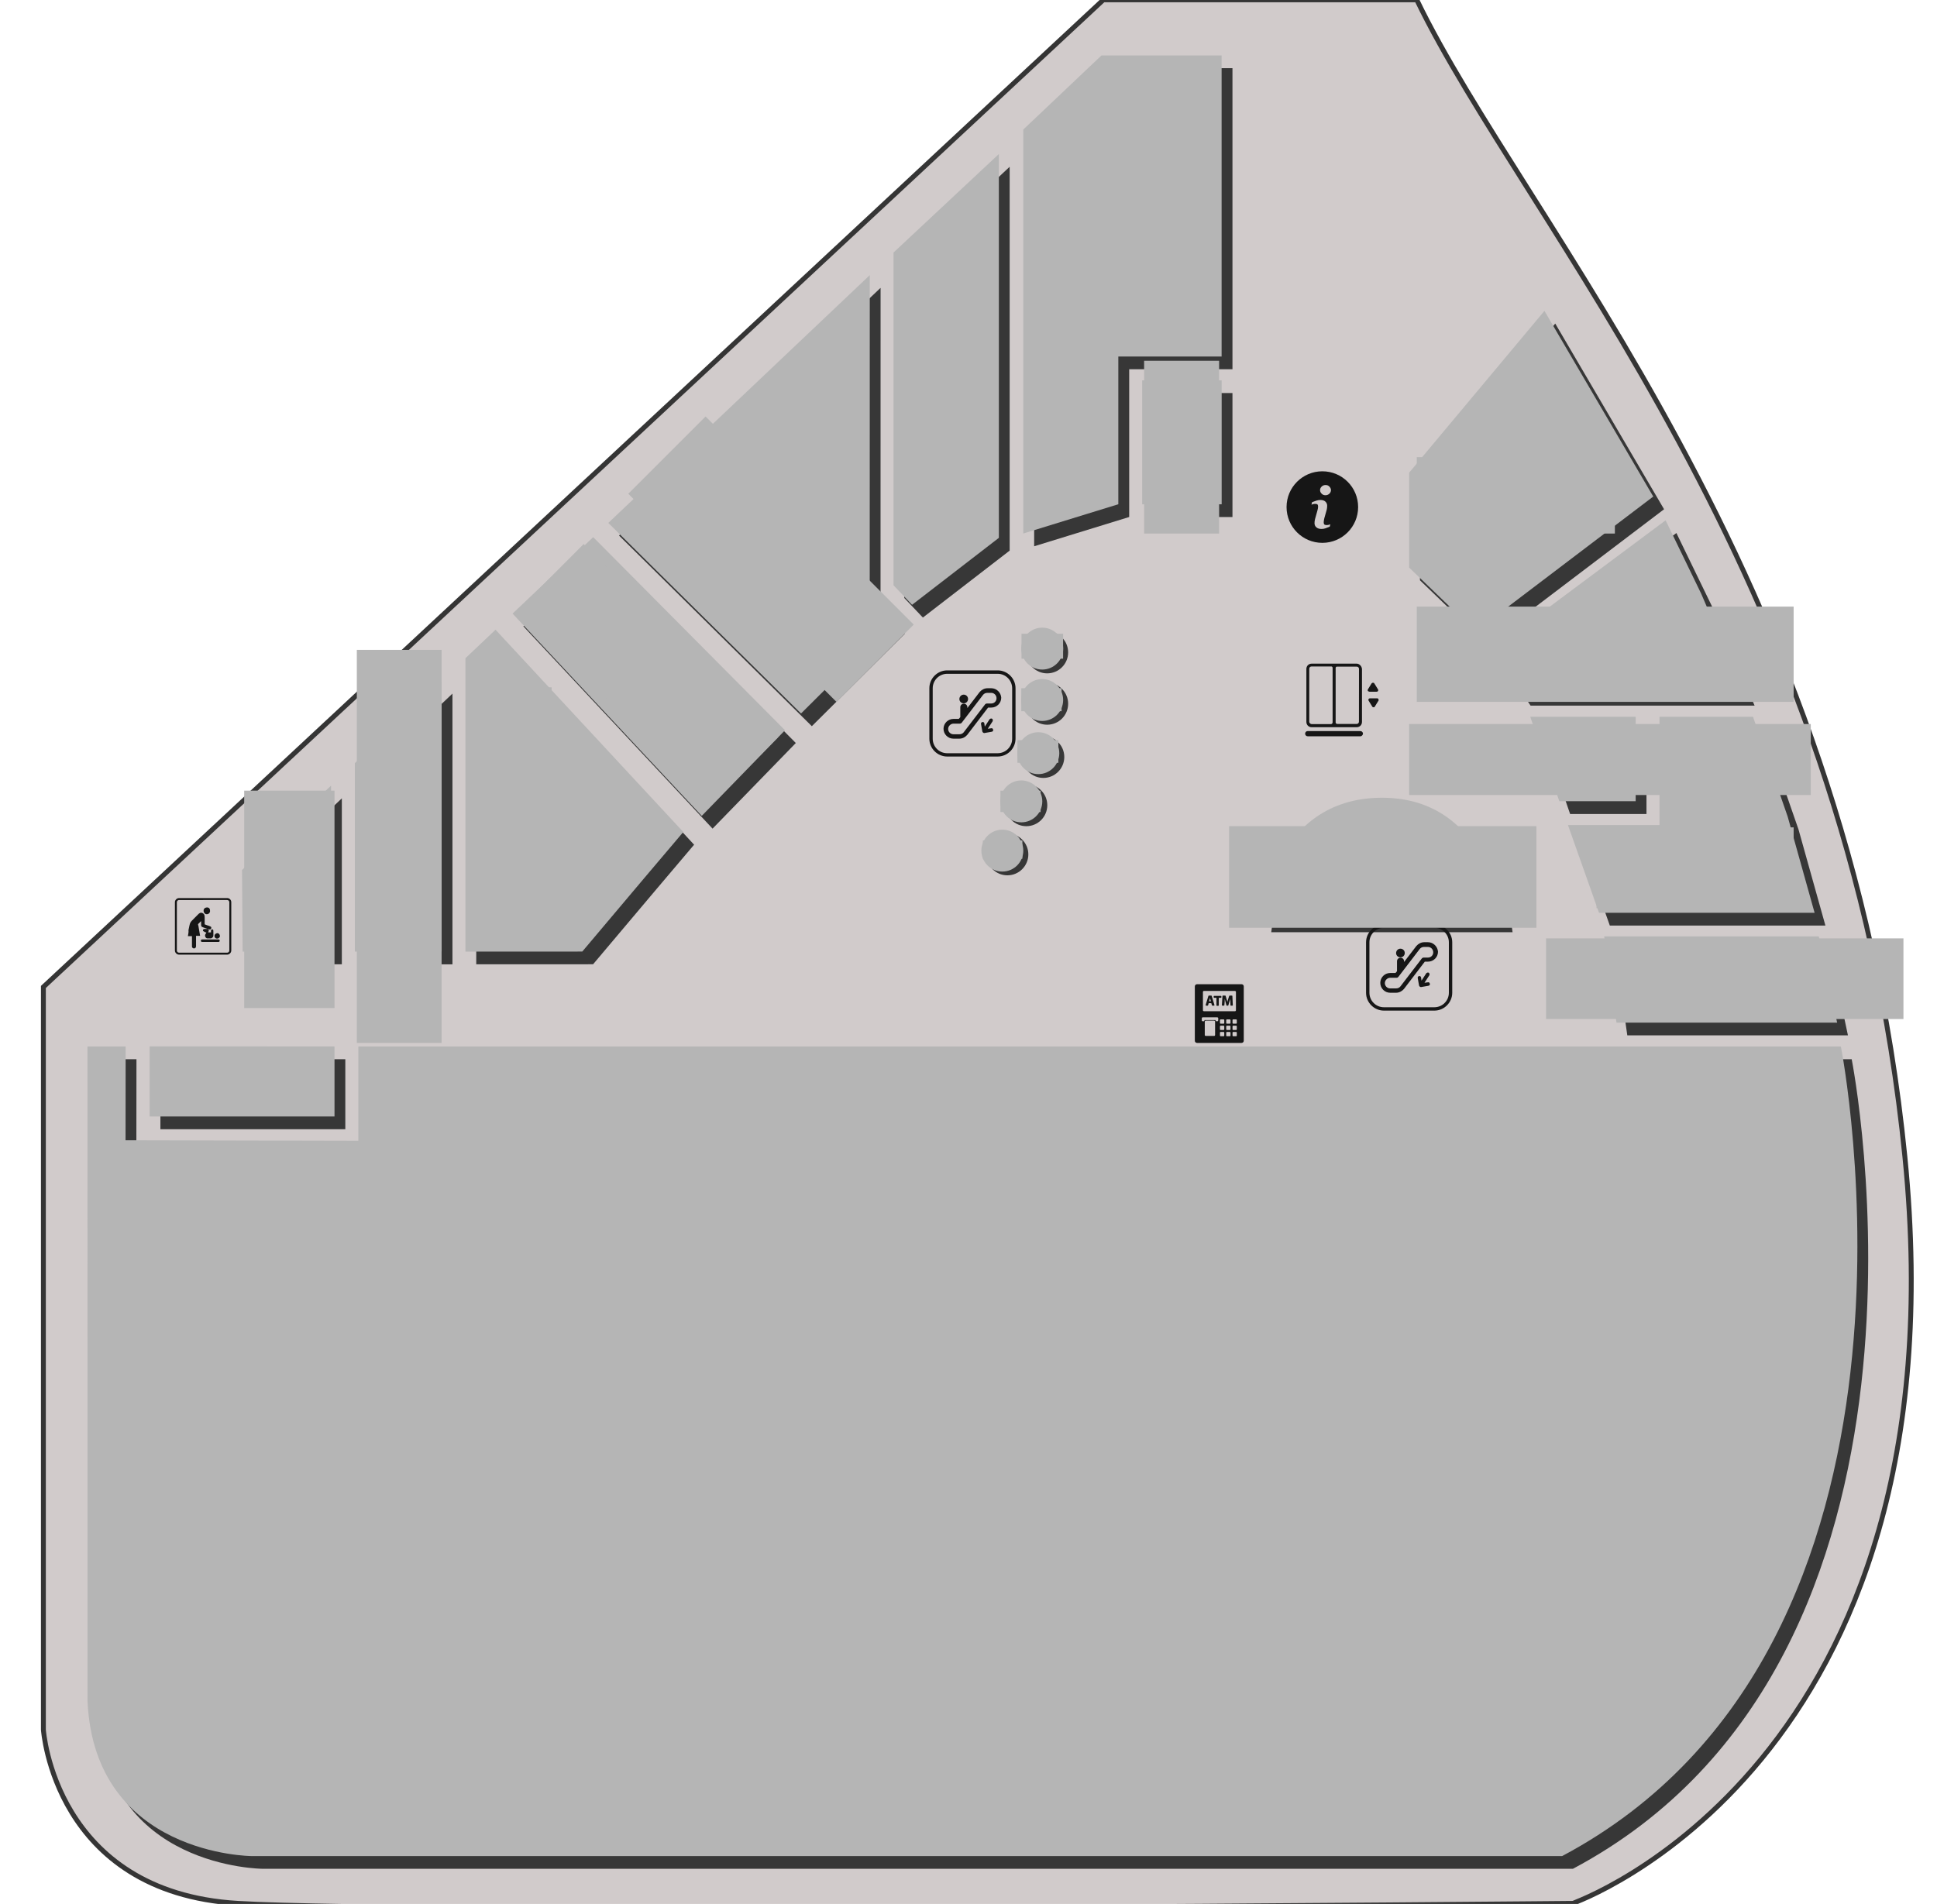
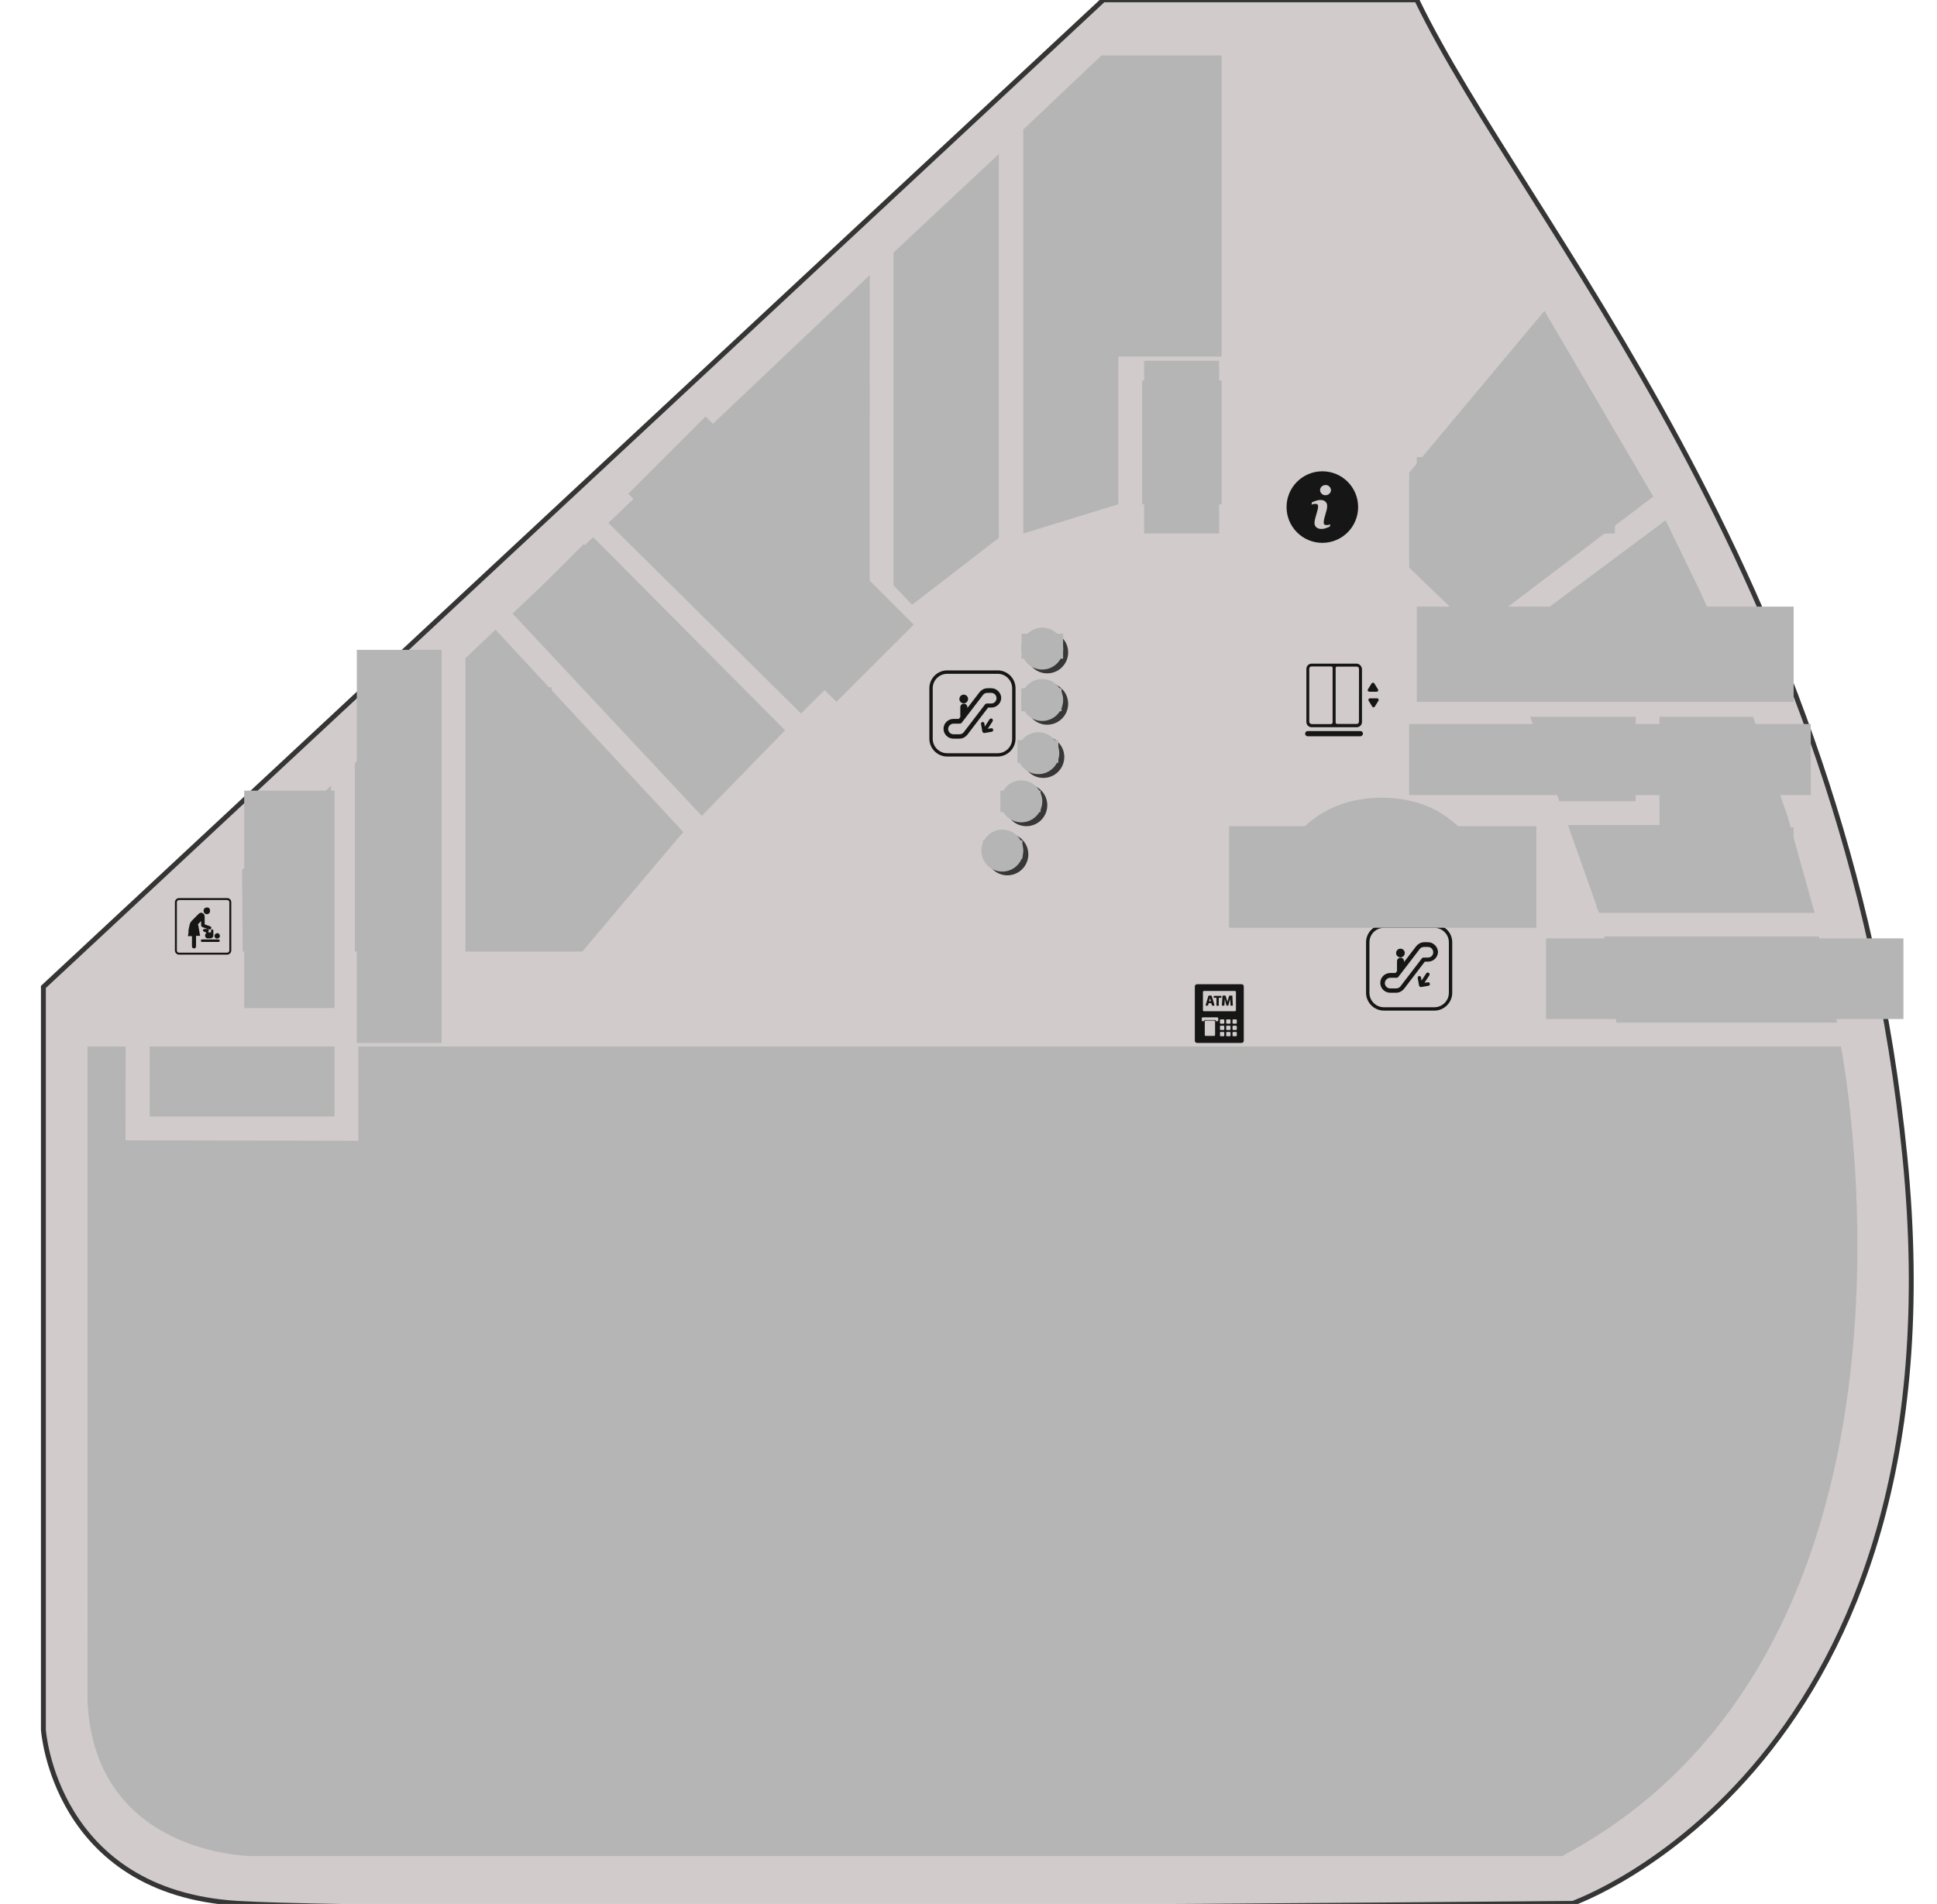
<svg xmlns="http://www.w3.org/2000/svg" version="1.1" id="Layer_1" x="0px" y="0px" width="3567px" height="3507px" viewBox="0 0 3567 3507" enable-background="new 0 0 3567 3507" xml:space="preserve">
  <g id="floorbackup">
    <path fill="#D1CBCB" stroke="#353535" stroke-width="9" stroke-miterlimit="10" d="M79.9,1817.9V3186c0,0,20.1,299.8,358.1,319.898   s2458,0,2458,0S3620,3254,3507.8,2130C3400.3,1053.198,2808.3,412.6,2609-0.302h-577.2L79.9,1817.9z" />
-     <path id="stores_1_" fill="#373737" d="M2341,1717.1h444.4c0,0-21-225.4-222.102-224.3C2362.2,1494,2341,1717.1,2341,1717.1z    M181,1951h70.3l-0.2,172.698l428.7,1V1951H3409.9c0,0,218,1102.1-513.302,1491.198H483.4c0,0-288.9-1.198-302.3-284.6L181,1951   L181,1951L181,1951z M295.4,1950.9L635.9,1951v129H295.4V1950.9z M466.7,1776.198h162.8V1470.5l-163.9,155.3L466.7,1776.198z    M673.4,1776.198V1429l159.8-151.4v498.7L673.4,1776.198L673.4,1776.198z M1060.5,1776.198H877V1235.8l55.4-52.5l345.8,372.6   l-72,85l-114,135.2L1060.5,1776.198L1060.5,1776.198L1060.5,1776.198z M963.8,1153.698l348.4,372.602l153.3-157.7l-353.2-355.7   L963.8,1153.698z M1495,1337.6l171.3-170.4l-44.8-51.8l0.1-585.2L1140,986.5L1495,1337.6z M1665.3,1101.5l34.2,36l159.8-123.302   v-707l-194,181.5V1101.5L1665.3,1101.5z M1904.4,262.1v744.1l175-53.898V680.1H2269.6V125.6h-221.3L1904.4,262.1z M2123.2,724   H2269.6v228.3H2123.2V724z M2864,596l-249.1,298V1068.9L2737,1186.5L3064.4,938L2864,596z M2765.4,1221.6L3087.1,981.8L3152.7,1117   l78.398,182.698h-412.5L2765.4,1221.6z M2837.9,1343.8H3032v155.6h-140.6L2837.9,1343.8z M3075.9,1343.8H3248.1l63.802,183.8   l49.6,177.2h-397l-57.2-161.602h168.6V1343.8L3075.9,1343.8z M2974,1748.198l22.7,158.9H3403l-33.7-158.9H2974z" />
    <path fill="#373737" d="M1967,1201.698c0,21.302-17.3,38.602-38.6,38.602c-21.301,0-38.602-17.302-38.602-38.602   s17.301-38.6,38.602-38.6C1949.9,1163.1,1967,1180.4,1967,1201.698z" />
    <path fill="#373737" d="M1967,1296.3c0,21.3-17.3,38.6-38.6,38.6c-21.301,0-38.602-17.3-38.602-38.6s17.301-38.602,38.602-38.602   C1949.9,1257.8,1967,1275,1967,1296.3z" />
    <path fill="#373737" d="M1959.9,1394.3c0,21.3-17.301,38.6-38.602,38.6c-21.3,0-38.6-17.3-38.6-38.6s17.3-38.602,38.6-38.602   C1942.6,1355.8,1959.9,1373.1,1959.9,1394.3z" />
    <path fill="#373737" d="M1928.6,1483.198c0,21.302-17.3,38.602-38.6,38.602s-38.6-17.302-38.6-38.602s17.3-38.6,38.6-38.6   S1928.6,1461.9,1928.6,1483.198z" />
    <path fill="#373737" d="M1893.7,1573.698c0,21.302-17.3,38.602-38.601,38.602s-38.601-17.302-38.601-38.602s17.3-38.6,38.601-38.6   C1876.4,1535.3,1893.7,1552.5,1893.7,1573.698z" />
  </g>
  <g id="stores">
    <path id="K0_store_Zq27" fill="#B5B5B5" d="M2321.1,1693.698h444.4c0,0-21-225.398-222.1-224.3   C2342.3,1470.6,2321.1,1693.698,2321.1,1693.698z" />
    <path id="K0_store_Zq35" fill="#B5B5B5" d="M161.1,1927.6h70.3l-0.2,172.7l428.7,1v-173.7H3390c0,0,218,1102.1-513.3,1491.2H463.5   c0,0-288.9-1.2-302.3-284.602L161.1,1927.6L161.1,1927.6L161.1,1927.6z" />
    <path id="K0_store_Zq36" fill="#B5B5B5" d="M275.5,1927.4L616,1927.5v129H275.5V1927.4z" />
    <path id="K0_store_Zq20qD" fill="#B5B5B5" d="M446.8,1752.8h162.8v-305.7L445.7,1602.4L446.8,1752.8z" />
-     <path id="K0_store_Zq20qC" fill="#B5B5B5" d="M653.5,1752.8v-347.2l159.8-151.4v498.7L653.5,1752.8L653.5,1752.8z" />
+     <path id="K0_store_Zq20qC" fill="#B5B5B5" d="M653.5,1752.8v-347.2l159.8-151.4v498.7L653.5,1752.8z" />
    <path id="K0_store_Zq20q20A" fill="#B5B5B5" d="M1040.6,1752.8H857.1v-540.4l55.4-52.5l345.8,372.601l-72,85l-114,135.199   L1040.6,1752.8L1040.6,1752.8z" />
    <path id="K0_store_Zq15" fill="#B5B5B5" d="M943.9,1130.198L1292.3,1502.8l153.3-157.7L1092.4,989.4L943.9,1130.198z" />
    <path id="K0_store_Zq16" fill="#B5B5B5" d="M1475.1,1314.198L1646.4,1143.8l-44.801-51.802L1601.7,506.8l-481.5,456.398   L1475.1,1314.198z" />
    <path id="K0_store_Zq17" fill="#B5B5B5" d="M1645.4,1078l34.199,36L1839.4,990.698V283.7l-194,181.498V1078L1645.4,1078z" />
    <path id="K0_store_Zq21" fill="#B5B5B5" d="M1884.4,238.6v744.1l175-53.898V656.698H2249.6v-554.5h-221.3L1884.4,238.6z" />
    <path id="K0_store_Zq22" fill="#B5B5B5" d="M2103.3,700.6h146.4v228.3h-146.4V700.6z" />
    <path id="K0_store_Zq23" fill="#B5B5B5" d="M2844.1,572.6l-249.1,298v174.9l122.1,117.6l327.4-248.5L2844.1,572.6z" />
    <path id="K0_store_Zq24A" fill="#B5B5B5" d="M2745.5,1198.198l321.7-239.8l65.6,135.2l78.4,182.7h-412.5L2745.5,1198.198z" />
    <path id="K0_store_Zq26" fill="#B5B5B5" d="M2818,1320.3h194.1v155.5h-140.6L2818,1320.3z" />
    <path id="K0_store_Zq27A" fill="#B5B5B5" d="M3056,1320.3h172.2l63.8,183.8l49.6,177.2h-397l-57.198-161.602H3056V1320.3   L3056,1320.3z" />
    <path id="K0_store_Zq28" fill="#B5B5B5" d="M2954.1,1724.8l22.7,158.898h406.3L3349.4,1724.8H2954.1z" />
    <path id="K0_store_Zq29" fill="#B5B5B5" d="M1957.9,1194.698c0,21.302-17.301,38.602-38.602,38.602   c-21.3,0-38.6-17.302-38.6-38.602s17.3-38.6,38.6-38.6C1940.6,1156.099,1957.9,1173.4,1957.9,1194.698z" />
    <path id="K0_store_Zq30" fill="#B5B5B5" d="M1957.8,1289.4c0,21.3-17.3,38.601-38.6,38.601s-38.601-17.301-38.601-38.601   s17.301-38.6,38.601-38.6C1940.6,1250.9,1957.8,1268.1,1957.8,1289.4z" />
    <path id="K0_store_Zq31" fill="#B5B5B5" d="M1950.7,1387.3c0,21.3-17.3,38.6-38.601,38.6s-38.601-17.3-38.601-38.6   s17.3-38.602,38.601-38.602C1933.5,1348.8,1950.7,1366,1950.7,1387.3z" />
    <path id="K0_store_Zq32" fill="#B5B5B5" d="M1919.4,1476.1c0,21.3-17.301,38.6-38.602,38.6c-21.3,0-38.6-17.3-38.6-38.6   s17.3-38.6,38.6-38.6C1902.1,1437.6,1919.4,1454.9,1919.4,1476.1z" />
    <path id="K0_store_Zq33" fill="#B5B5B5" d="M1884.4,1566.8c0,21.3-17.301,38.6-38.602,38.6c-21.3,0-38.6-17.3-38.6-38.6   s17.3-38.602,38.6-38.602C1867.2,1528.198,1884.4,1545.5,1884.4,1566.8z" />
  </g>
  <g id="services">
    <path id="K0_atm_01" fill="#161616" d="M2286.4,1812.9H2204.3c-2.2,0-4,1.8-4,4V1917c0,2.198,1.8,4,4,4h82.102c2.198,0,4-1.802,4-4   V1816.9C2290.4,1814.6,2288.6,1812.9,2286.4,1812.9z M2215.2,1826.9c0-0.6,0.6-1.6,1.6-1.6h57.602c0.6,0,1.6,0.6,1.6,1.6V1861   c0,0.6-0.6,1.6-1.6,1.6H2216.8c-0.6,0-1.6-0.6-1.6-1.6V1826.9L2215.2,1826.9z M2237.6,1906.5c0,0.6-0.6,1.6-1.6,1.6h-15.8   c-0.602,0-1.602-0.6-1.602-1.6v-24.9c0-0.6,0.602-1.6,1.602-1.6h15.8c0.6,0,1.6,0.6,1.6,1.6V1906.5L2237.6,1906.5z M2243.4,1879.5   c0,0.6-0.602,1.6-1.602,1.6h-1.8c-0.602,0-1.602-0.6-1.602-1.6v-0.602h-20.3v0.602c0,0.6-0.6,1.6-1.6,1.6h-1.802   c-0.6,0-1.6-0.6-1.6-1.6v-4c0-0.602,0.6-1.602,1.6-1.602h27.102c0.6,0,1.6,0.602,1.6,1.602L2243.4,1879.5L2243.4,1879.5z    M2254.5,1907.6c0,0.5-0.5,1.1-1.1,1.1h-5.7c-0.5,0-1.102-0.5-1.102-1.1v-5.7c0-0.5,0.5-1.1,1.102-1.1h5.7c0.5,0,1.1,0.5,1.1,1.1   V1907.6z M2254.5,1896.1c0,0.5-0.5,1.1-1.1,1.1h-5.7c-0.5,0-1.102-0.5-1.102-1.1v-5.7c0-0.5,0.5-1.1,1.102-1.1h5.7   c0.5,0,1.1,0.5,1.1,1.1V1896.1z M2254.5,1884.5c0,0.5-0.5,1.1-1.1,1.1h-5.7c-0.5,0-1.102-0.5-1.102-1.1v-5.7   c0-0.5,0.5-1.102,1.102-1.102h5.7c0.5,0,1.1,0.5,1.1,1.102V1884.5z M2266,1907.6c0,0.5-0.5,1.1-1.1,1.1h-5.7   c-0.5,0-1.102-0.5-1.102-1.1v-5.7c0-0.5,0.5-1.1,1.102-1.1h5.7c0.5,0,1.1,0.5,1.1,1.1V1907.6L2266,1907.6z M2266,1896.1   c0,0.5-0.5,1.1-1.1,1.1h-5.7c-0.5,0-1.102-0.5-1.102-1.1v-5.7c0-0.5,0.5-1.1,1.102-1.1h5.7c0.5,0,1.1,0.5,1.1,1.1V1896.1   L2266,1896.1z M2266,1884.5c0,0.5-0.5,1.1-1.1,1.1h-5.7c-0.5,0-1.102-0.5-1.102-1.1v-5.7c0-0.5,0.5-1.102,1.102-1.102h5.7   c0.5,0,1.1,0.5,1.1,1.102V1884.5L2266,1884.5z M2277.6,1907.6c0,0.5-0.5,1.1-1.1,1.1h-5.7c-0.5,0-1.1-0.5-1.1-1.1v-5.7   c0-0.5,0.5-1.1,1.1-1.1h5.7c0.5,0,1.1,0.5,1.1,1.1V1907.6z M2277.6,1896.1c0,0.5-0.5,1.1-1.1,1.1h-5.7c-0.5,0-1.1-0.5-1.1-1.1v-5.7   c0-0.5,0.5-1.1,1.1-1.1h5.7c0.5,0,1.1,0.5,1.1,1.1V1896.1z M2277.6,1884.5c0,0.5-0.5,1.1-1.1,1.1h-5.7c-0.5,0-1.1-0.5-1.1-1.1v-5.7   c0-0.5,0.5-1.102,1.1-1.102h5.7c0.5,0,1.1,0.5,1.1,1.102V1884.5z M2221.2,1852.4h2.7c0.5,0,0.8-0.5,0.8-0.6l1.1-4h4.8l1.302,4   c0.198,0.5,0.5,0.6,0.8,0.6h2.898c0.5,0,0.5-0.2,0.602-0.5c0.2-0.2,0.2-0.5,0.2-0.8l-5.102-16.7c-0.2-0.5-0.5-0.6-0.8-0.6h-4.4   c-0.5,0-0.6,0.5-0.8,0.6l-5.1,16.7c0,0.5,0,0.5,0.2,0.8C2220.7,1852.4,2220.9,1852.4,2221.2,1852.4z M2227.6,1840.8   c0.2-0.602,0.5-1.602,0.5-2.2c0-0.2,0.2-0.5,0.2-0.5c0.2,0.8,0.5,1.8,0.602,2.7l1.1,3.5h-3.5L2227.6,1840.8z M2236.1,1837.9h4v13.9   c0,0.5,0.5,0.8,0.802,0.8h2.698c0.5,0,0.802-0.5,0.802-0.8v-13.9h4c0.5,0,0.8-0.5,0.8-0.8v-1.9c0-0.5-0.5-0.8-0.8-0.8H2235.8   c-0.5,0-0.8,0.5-0.8,0.8v1.9C2235.2,1837.5,2235.4,1837.9,2236.1,1837.9z M2251.5,1852.4h2.4c0.5,0,0.8-0.5,0.8-0.8l0.5-6.2   c0-1.6,0.2-3.3,0.2-4.8c0-0.5,0-0.6,0-0.8c0.5,1.8,0.8,3.5,1.3,5.398l1.8,6.602c0.2,0.5,0.5,0.6,0.8,0.6h1.9c0.5,0,0.6-0.5,0.8-0.6   l1.9-6.602c0.5-1.8,1.3-3.698,1.6-5.698c0,2.198,0.2,4.398,0.2,5.898l0.2,6.2c0,0.5,0.5,0.8,0.8,0.8h2.7c0.198,0,0.5-0.2,0.6-0.5   c0.2-0.2,0.5-0.5,0.2-0.6l-0.8-16.7c0-0.5-0.5-0.8-0.802-0.8h-4.198c-0.5,0-0.602,0.5-0.802,0.6l-1.8,5.4l0,0   c-0.5,1.898-1.102,4-1.602,5.699c-0.5-1.601-0.6-3.5-1.6-5.699l0,0l-1.6-5.4c-0.2-0.5-0.5-0.6-0.802-0.6H2252   c-0.5,0-0.801,0.5-0.801,0.8l-1.101,16.7c0,0.199,0,0.5,0.199,0.6C2250.9,1852.4,2251,1852.4,2251.5,1852.4z" />
    <path id="K0_info_01" fill="#161616" d="M2435.1,868.1c-36.398,0-65.898,29.5-65.898,65.9c0,36.398,29.5,65.898,65.898,65.898   c36.4,0,65.9-29.5,65.9-65.898C2501,897.5,2471.5,868.1,2435.1,868.1z M2448.7,970.1c-3.4,1.3-6,2.4-8.102,3.1   c-1.898,0.7-4.398,1.102-7,1.102c-4.1,0-7.3-1-9.5-3c-2.3-1.9-3.398-4.602-3.398-7.602c0-1.2,0.1-2.398,0.2-3.6   c0.198-1.3,0.398-2.7,0.8-4.2l4.2-15c0.398-1.5,0.698-2.8,1-4.1c0.198-1.3,0.398-2.5,0.398-3.602c0-1.898-0.398-3.3-1.2-4   c-0.8-0.8-2.3-1.1-4.6-1.1c-1.102,0-2.2,0.2-3.4,0.5c-1.1,0.399-2.1,0.7-3,1l1.102-4.601c2.8-1.101,5.398-2.101,8-2.899   c2.5-0.8,5-1.2,7.1-1.2c4.102,0,7.3,1,9.4,3c2.2,2.102,3.3,4.602,3.3,7.602c0,0.698-0.1,1.8-0.2,3.5c-0.2,1.698-0.398,3.1-0.8,4.5   l-4.2,14.898c-0.2,1.2-0.7,2.5-0.8,4.102c-0.2,1.5-0.4,2.698-0.4,3.5c0,1.898,0.4,3.398,1.302,4.1c0.8,0.7,2.398,1.1,4.6,1.1   c1,0,2.2-0.2,3.5-0.5c1.302-0.398,2.2-0.7,2.802-1L2448.7,970.1z M2448,909.4c-1.9,1.8-4.4,2.8-7,2.8c-2.8,0-5.2-0.8-7.1-2.8   c-1.9-1.8-3-4.1-3-6.6s1-4.8,3-6.602c1.898-1.898,4.398-2.8,7.1-2.8c2.8,0,5.2,0.8,7,2.8c1.9,1.9,3,4.102,3,6.602   C2450.9,905.4,2449.9,907.6,2448,909.4z" />
    <path id="K0_babycare_01" fill="#161616" d="M418.4,1654.198H374v3.602h44.4l0,0c2.3,0,3.9,2.1,3.9,3.898v89.2   c0,2.3-2.1,3.9-3.9,3.9H374v3.6h44.4c3.9,0,7.5-3.6,7.5-7.5v-89.2C425.9,1657.3,422.2,1654.198,418.4,1654.198z M374,1654.198   h-44.4c-3.9,0-7.5,3.602-7.5,7.5v89.2c0,3.9,3.6,7.5,7.5,7.5H374v-3.6h-44.4c-2.3,0-3.9-2.102-3.9-3.9v-89.2   c0-2.3,2.1-3.898,3.9-3.898H374V1654.198z M372.2,1730.4h30.1l0,0c1.6,0,2.3,1.101,2.3,2.3l0,0l0,0l0,0   c0,1.602-1.1,2.302-2.3,2.302l0,0h-30.1l0,0c-1.6,0-2.3-1.102-2.3-2.302l0,0l0,0l0,0C369.4,1731.8,370.9,1730.4,372.2,1730.4z    M346,1724.3h7.5l0,0v19.5l0,0c0.5,3.898,7,4.7,7.5-0.5l0,0v-19.5l0,0h7.5l0,0c-1.1-5.9-2.1-12-3.1-18.102l0,0   c-1.1-3.898-1.1-3.1,1.1-5.198l0,0c1.1-1.102,3.1-3.602,3.9-3.602l0,0c0.5,12.2-3.1,8.602,13.5,14.7l0,0c4.7,1.6,5.4-1.6,5.2-3.6   l0,0c-1.1-2.302-7-3.102-12.2-5.4l0,0c0-3.9,0-7.5,0-12l0,0c0-4.7-0.5-7-3.6-8.6l0,0c-3.9-2.102-6.8,0.5-8.3,2.1l0,0   c-2.1,2.1-3.9,3.9-5.9,5.9l0,0c-10.4,10.6-8.6,7.5-12,23.3l0,0C347.6,1716.698,346.6,1721.1,346,1724.3z M379.9,1671.6   c-8.3,1.6-5.4,13.8,2.1,12.2l0,0c3.1-0.5,5.4-3.602,4.7-7l0,0C386.7,1673.6,384.4,1670.8,379.9,1671.6z M379.9,1717.5   c0,0.5-0.5,2.1-1.1,2.3l0,0c-0.5,0.5-1.1,2.1-1.1,2.3l0,0c-0.5,2.1,0.5,3.9,1.6,5.2l0,0c1.6,1.6,3.1,1.1,5.4,1.1l0,0   c2.1,0,4.7,0.5,5.9-1.1l0,0c1.6-1.102,2.3-2.102,2.3-4.7l0,0c0-2.1,0-4.7,0-7l0,0c0-1.1,0-2.1-0.5-3.1l0,0   c-0.5-0.5-1.6-1.102-2.3-0.5l0,0c-2.1,0.5-1.6,3.6-1.6,5.398l0,0h-5.2l0,0c0.5-1.6,2.1-3.6,0.5-5.199l0,0   c-0.5-0.5-1.1-1.101-2.3-1.101l0,0c-1.1,0-2.1,0-3.6,0l0,0c-1.1,0-2.1,0-3.1,0.5l0,0c-1.6,1.101-1.6,3.601,0.5,3.9l0,0   C377.7,1717.5,379.2,1717.5,379.9,1717.5z M398.9,1719.1c-1.6,0.5-2.1,1.1-3.1,2.1l0,0c-2.3,3.602,0.5,8.602,5.2,7.5l0,0   c2.3-0.5,4.7-3.1,3.9-5.398l0,0C404.6,1720.6,402.1,1718,398.9,1719.1z" />
    <path id="K0_kiosk_01" fill="#D1CBCB" d="M2389.8,1230.4h-41.1v-32.3h41.1V1230.4z" />
    <path id="K0_elevator_01" fill="#161616" d="M2522.2,1274.1L2522.2,1274.1h12.898c1.2,0,1.9-0.6,2.5-1.2   c0.602-1.2,0.602-1.899,0-3.1l-6.8-11c-0.602-1.2-1.2-1.2-2.5-1.2s-1.898,0.6-2.5,1.2l-6.8,11c-0.602,1.2-0.602,1.898,0,3.1   C2520.4,1273.5,2521,1274.1,2522.2,1274.1z M2538.2,1287.5c-0.602-1.2-1.2-1.2-2.5-1.2h-12.9c-1.2,0-1.898,0.6-2.5,1.2   c-0.6,1.198-0.6,1.898,0,3.1l6.8,11c0.602,1.2,1.9,1.2,2.5,1.2c1.2,0,1.9-0.602,2.5-1.9l6.802-11   C2538.8,1290,2538.8,1288.698,2538.2,1287.5z M2498.3,1222.4h-82.8c-5.6,0-9.8,4.2-9.8,9.8v97.5c0,5.602,4.2,9.802,9.8,9.802h82.8   c5.602,0,9.8-4.2,9.8-9.802v-97.5C2507.6,1226.8,2503.1,1222.4,2498.3,1222.4z M2411,1329.3v-97.5c0-2.5,1.9-4.2,4.2-4.2   c0,0,27.1,0,36.3,0c2.5,0,2.5,2.5,2.5,2.5v99.5c0,0,0.6,4.2-3.6,4.2c-8.602,0-35.102,0-35.102,0   C2413,1333.5,2411,1331.698,2411,1329.3z M2502.5,1329.3c0,2.5-1.9,4.2-4.2,4.2c0,0-26.3,0-35.1,0c-4.2,0-3.602-3.602-3.602-3.602   v-99.5c0,0,0-2.5,2.5-2.5c9.302,0,36.302,0,36.302,0c2.5,0,4.198,1.9,4.198,4.2L2502.5,1329.3L2502.5,1329.3L2502.5,1329.3z    M2505.1,1356.198H2408.2c-2.5,0-4.8-1.898-4.8-4.8c0-2.5,1.898-4.8,4.8-4.8h96.898c2.5,0,4.802,1.898,4.802,4.8   C2509.9,1353.698,2507.6,1356.198,2505.1,1356.198z" />
    <path id="K0_emanetdolabi_01" fill="#D1CBCB" d="M2847.1,1900.8H2708.7v-88H2847.1V1900.8z" />
  </g>
  <g id="nopointer">
    <g id="Dummies">
      <path id="escalator_3_" fill="#161616" d="M2629.7,1735.5h-7c-5.7,0-10.9,2.8-14.5,7L2585.6,1772v-1.4c0-3.7-2.8-6.5-6.5-6.5    c-3.698,0-6.5,2.8-6.5,6.5v18.3l-2.8,3.3h-9.8c-9.801,0-18.2,8-18.2,18.2c0,9.8,8,18.2,18.2,18.2h10.898c5.7,0,10.9-2.8,14.5-7    l38.4-50.3h6c9.8,0,18.3-8,18.3-18.302C2647.4,1743.6,2639.5,1735.5,2629.7,1735.5z M2629.7,1763.8h-8c-1.4,0-2.4,0.5-3.3,1.5    l-39.5,51.6c-1.9,2.4-4.7,3.7-8,3.7H2560c-5.7,0-9.8-4.7-9.8-9.8c0-5.2,4.7-9.802,9.8-9.802h11.7c1.5,0,2.398-0.5,3.3-1.5    l39.5-51.6c1.9-2.4,4.7-3.7,8-3.7h7c5.7,0,9.8,4.7,9.8,9.802C2639.5,1759.1,2635.4,1763.8,2629.7,1763.8z M2578.9,1747.4    c4.198,0,8,3.3,8,8c0,4.2-3.302,8-8,8c-4.2,0-8-3.3-8-8C2571.1,1750.6,2574.8,1747.4,2578.9,1747.4z M2629.2,1809.4l-6,0.8    l8.898-13.698c0.802-1.4,0.5-3.302-0.8-4.7c-1.398-0.8-3.3-0.5-4.7,0.8l-8.898,13.7l-0.8-6c-0.5-1.9-1.9-2.8-3.7-2.4    c-1.8,0.4-2.8,1.9-2.4,3.7l2.4,13.7c0.5,1.5,1.898,2.8,3.3,2.8h0.5l13.7-2.4c1.898-0.5,2.8-1.898,2.398-3.698    C2632.5,1809.698,2631.1,1808.9,2629.2,1809.4z M2641.4,1702.8h-92.9c-18.2,0-32.9,15-32.9,32.898v92.9c0,18.2,15,32.9,32.9,32.9    h92.9c18.198,0,32.898-15,32.898-32.9v-92.9C2674.3,1717.3,2659.2,1702.8,2641.4,1702.8z M2668.1,1828.6    c0,15-12.198,26.7-26.698,26.7h-92.9c-15,0-26.698-12.2-26.698-26.7v-92.9c0-15,12.198-26.699,26.698-26.699h92.9    c15,0,26.698,12.199,26.698,26.699V1828.6z" />
      <path id="escalator_1_" fill="#161616" d="M1825.5,1267.698h-7c-5.7,0-10.9,2.802-14.5,7l-22.6,29.5v-1.5    c0-3.698-2.801-6.5-6.5-6.5c-3.7,0-6.5,2.802-6.5,6.5v18.2l-2.801,3.3h-9.801c-9.8,0-18.3,8-18.3,18.2c0,9.8,8,18.2,18.3,18.2    h10.9c5.699,0,10.898-2.802,14.5-7l38.398-50.302h6c9.801,0,18.2-8,18.2-18.198C1843.2,1275.6,1835.2,1267.698,1825.5,1267.698z     M1825.5,1295.8h-8c-1.5,0-2.4,0.5-3.3,1.398l-39.5,51.602c-1.9,2.398-4.7,3.7-8,3.7h-10.9c-5.7,0-9.8-4.7-9.8-9.802    c0-5.198,4.699-9.8,9.8-9.8h11.7c1.4,0,2.4-0.5,3.3-1.4l39.5-51.6c1.9-2.4,4.7-3.7,8-3.7h7c5.7,0,9.8,4.7,9.8,9.802    C1835.2,1291.198,1831.1,1295.8,1825.5,1295.8z M1774.7,1279.5c4.2,0,8,3.3,8,8c0,4.198-3.3,8-8,8c-4.2,0-8-3.302-8-8    C1766.8,1282.8,1770.6,1279.5,1774.7,1279.5z M1825,1341.5l-6,0.8l8.9-13.7c0.8-1.5,0.5-3.3-0.801-4.7    c-1.399-0.8-3.301-0.5-4.699,0.8l-8.9,13.7l-0.8-6c-0.5-1.898-1.9-2.8-3.7-2.398c-1.8,0.398-2.8,1.898-2.4,3.698l2.4,13.7    c0.5,1.4,1.9,2.8,3.3,2.8h0.5l13.7-2.398c1.9-0.5,2.8-1.9,2.4-3.7C1828.2,1341.698,1826.9,1340.9,1825,1341.5z M1837.2,1234.8    h-92.9c-18.2,0-32.899,15-32.899,32.898v92.9c0,18.2,15,32.9,32.899,32.9h92.9c18.2,0,32.899-15,32.899-32.9v-92.9    C1870.1,1249.3,1854.9,1234.8,1837.2,1234.8z M1863.9,1360.698c0,15-12.2,26.7-26.7,26.7h-92.9c-15,0-26.7-12.2-26.7-26.7V1267.8    c0-15,12.2-26.7,26.7-26.7h92.9c15,0,26.7,12.2,26.7,26.7V1360.698z" />
    </g>
    <g id="rects">
      <path id="rect_K0_store_Zq20qD" fill="#B5B5B5" d="M616,1456.3v400.5H449.7v-400.5H616z" />
      <path id="rect_K0_store_Zq15" fill="#B5B5B5" d="M1311,1480l-357.5-356.2l121.3-121.7l357.5,356.2L1311,1480z" />
      <path id="rect_K0_store_Zq16" fill="#B5B5B5" d="M1540.3,1292.8L1157,909.5l142.3-142.302l383.3,383.302L1540.3,1292.8z" />
      <path id="rect_K0_store_Zq20qC" fill="#B5B5B5" d="M813.2,1197v724H657.1v-724H813.2z" />
      <path id="rect_K0_store_Zq20q20A" fill="#B5B5B5" d="M1015.8,1266v478.1H860.7V1266H1015.8z" />
      <path id="rect_K0_store_Zq17" fill="#B5B5B5" d="M1834,467V989.4h-185V467H1834z" />
      <path id="rect_K0_store_Zq21" fill="#B5B5B5" d="M2052.7,233.9V924H1899.6V234.1L2052.7,233.9L2052.7,233.9z" />
      <path id="rect_K0_store_Zq22" fill="#B5B5B5" d="M2245,664.5v318.3h-138.1V664.5H2245z" />
      <path id="rect_K0_store_Zq23" fill="#B5B5B5" d="M2973.8,982.8H2609V842h364.8V982.8z" />
      <path id="rect_K0_store_Zq24A" fill="#B5B5B5" d="M3303,1292.8h-694v-175.451h694V1292.8z" />
      <path id="rect_K0_store_Zq27A" fill="#B5B5B5" d="M3303,1672.8h-363V1524h363V1672.8z" />
      <path id="rect_K0_store_Zq27" fill="#B5B5B5" d="M2829.3,1708.9H2263.4v-187.2H2829.3V1708.9L2829.3,1708.9z" />
      <path id="rect_K0_store_Zq28" fill="#B5B5B5" d="M3505.22,1877H2847.1V1728.4h658.121L3505.22,1877L3505.22,1877z" />
      <path id="rect_K0_store_Zq33" fill="#B5B5B5" d="M1882.7,1581.698H1810V1548h72.7V1581.698z" />
      <path id="rect_K0_store_Zq32" fill="#B5B5B5" d="M1916.3,1495.698h-74v-39.3h74V1495.698z" />
      <path id="rect_K0_store_Zq31" fill="#B5B5B5" d="M1949,1405h-75.4v-41.7h75.4V1405z" />
      <path id="rect_K0_store_Zq30" fill="#B5B5B5" d="M1954.9,1310h-74.2v-42.302h74.2V1310z" />
      <path id="rect_K0_store_Zq29" fill="#B5B5B5" d="M1957.7,1213.3H1881.1v-46h76.602L1957.7,1213.3L1957.7,1213.3z" />
      <path id="rect_K0_store_Zq36" fill="#B5B5B5" d="M611.2,2041h-331V1942.9H611L611.2,2041L611.2,2041z" />
      <path id="rect_K0_store_Zq35" fill="#B5B5B5" d="M3114.4,3144.6H211.2v-860.9h2903.2V3144.6L3114.4,3144.6z" />
      <path id="rect_K0_store_Zq26" fill="#B5B5B5" d="M3334.553,1464.4h-739.604v-130.8h739.604V1464.4z" />
    </g>
  </g>
</svg>